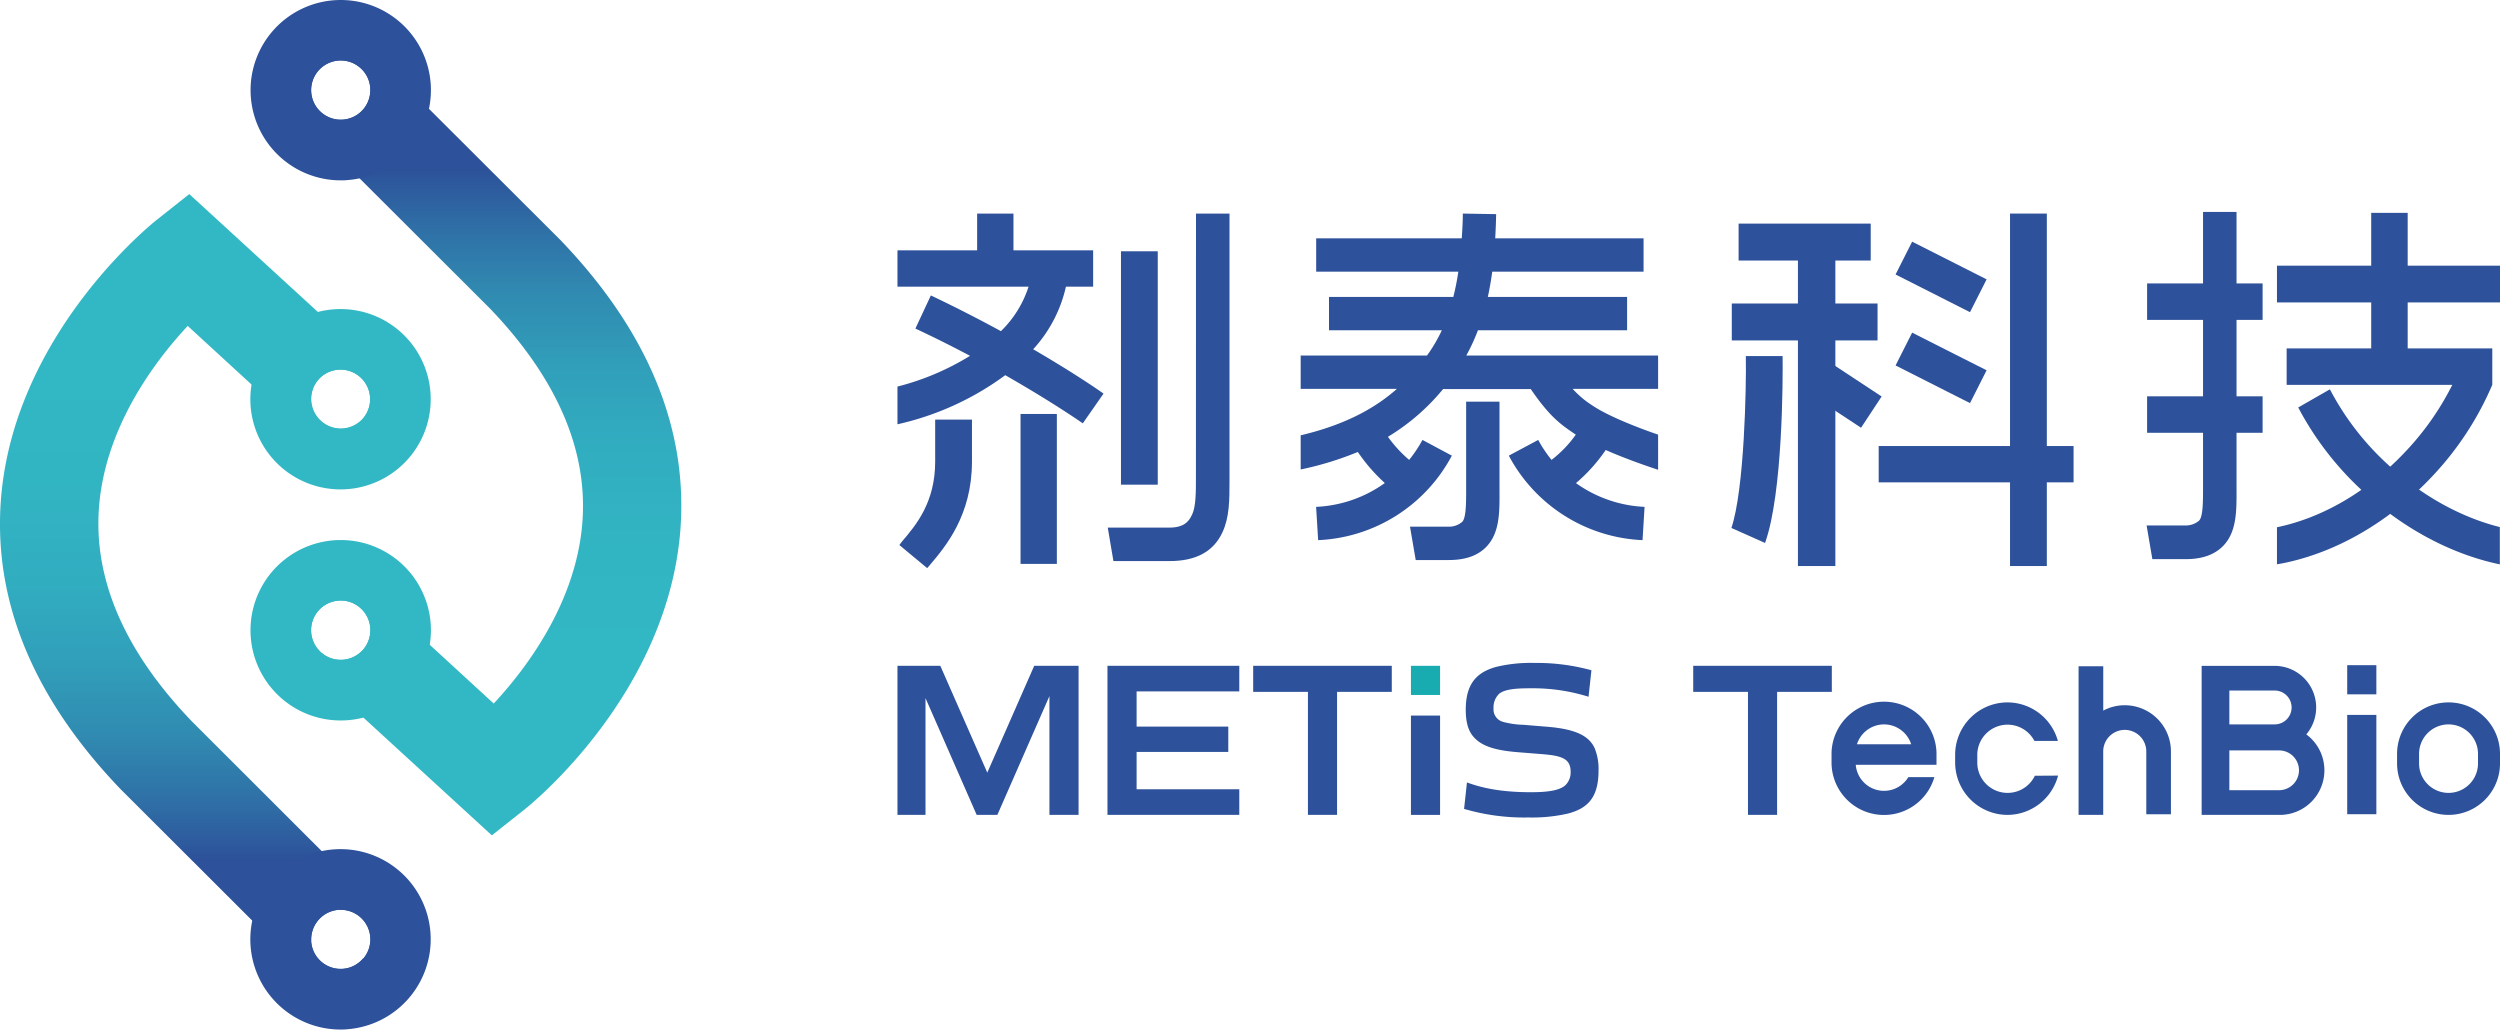
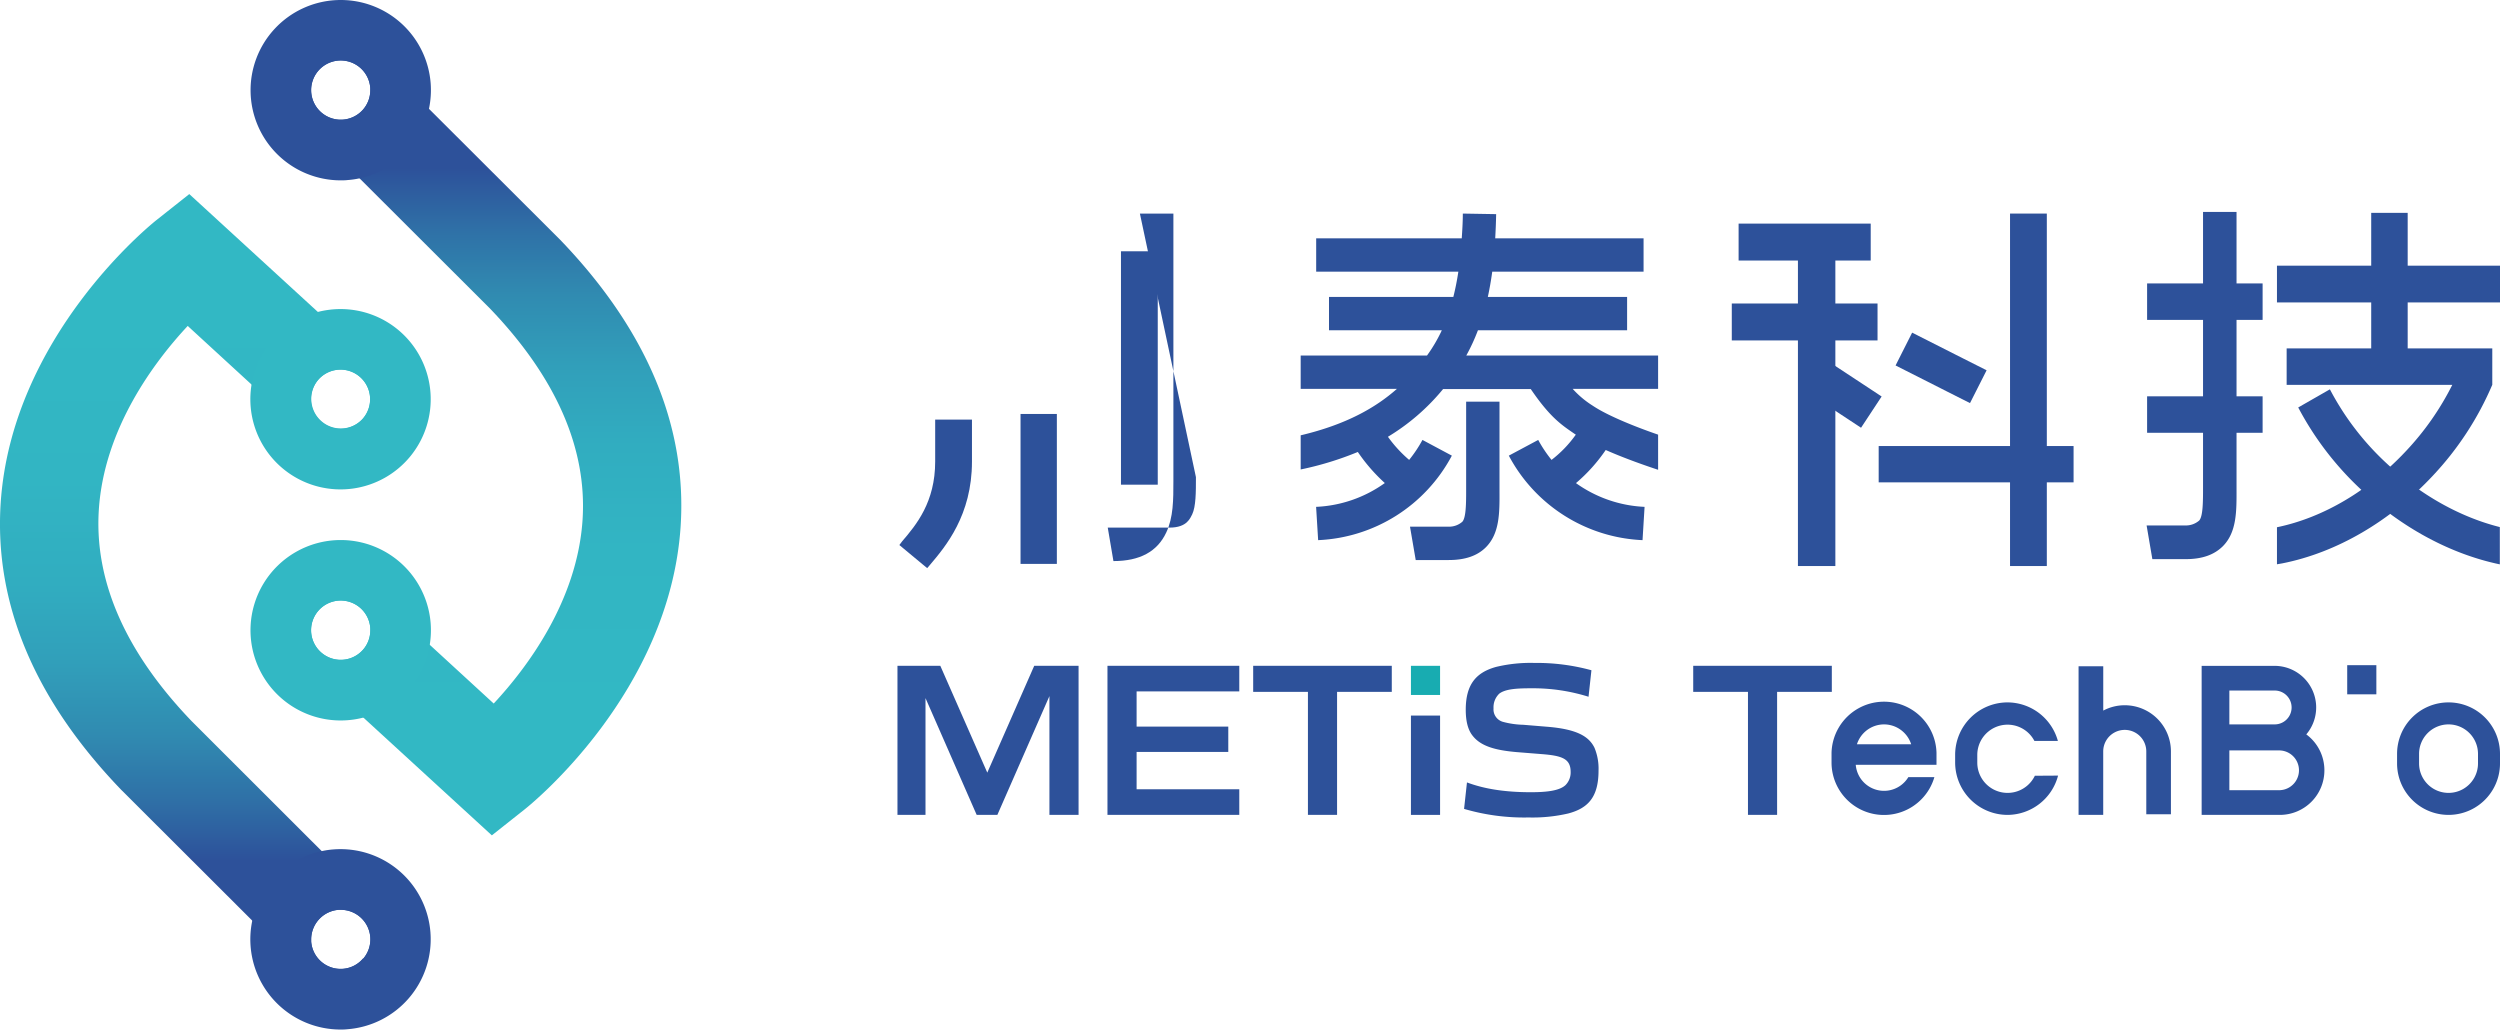
<svg xmlns="http://www.w3.org/2000/svg" viewBox="0 0 700 288.27">
  <defs>
    <style>.cls-1{fill:#2d519a;}.cls-2{fill:url(#未命名的渐变_20);}.cls-3{fill:#32b8c4;}.cls-4{fill:url(#未命名的渐变_19);}.cls-5{fill:#18acb1;}</style>
    <linearGradient id="未命名的渐变_20" x1="136.19" y1="233.94" x2="136.19" y2="11.49" gradientUnits="userSpaceOnUse">
      <stop offset="0.16" stop-color="#32b8c4" />
      <stop offset="0.36" stop-color="#32b5c3" />
      <stop offset="0.49" stop-color="#31adc0" />
      <stop offset="0.59" stop-color="#319fba" />
      <stop offset="0.68" stop-color="#308bb1" />
      <stop offset="0.76" stop-color="#2f71a7" />
      <stop offset="0.84" stop-color="#2d519a" />
    </linearGradient>
    <linearGradient id="未命名的渐变_19" x1="54.56" y1="276.77" x2="54.56" y2="54.31" gradientUnits="userSpaceOnUse">
      <stop offset="0.16" stop-color="#2d519a" />
      <stop offset="0.24" stop-color="#2f71a7" />
      <stop offset="0.32" stop-color="#308bb1" />
      <stop offset="0.41" stop-color="#319fba" />
      <stop offset="0.51" stop-color="#31adc0" />
      <stop offset="0.64" stop-color="#32b5c3" />
      <stop offset="0.84" stop-color="#32b8c4" />
    </linearGradient>
  </defs>
  <g id="图层_2" data-name="图层 2">
    <g id="图层_1-2" data-name="图层 1">
      <path class="cls-1" d="M419.86,112.47h-9.34V137c0,3.74,0,8-1.09,9.11a5.63,5.63,0,0,1-3.8,1.36H394.8l1.6,9.34h9.24c4.6,0,8-1.17,10.41-3.58,3.86-3.88,3.84-9.64,3.81-15.74Z" />
      <path class="cls-1" d="M440.36,108.89h23.91V99.55H410.56a54.34,54.34,0,0,0,3.26-7.07h41.77V83.15h-39c.49-2.25.9-4.6,1.24-7.08H460.2V66.74H418.66c.12-2.18.22-4.42.26-6.78l-9.33-.16c0,2.46-.16,4.75-.3,6.94H368.53v9.33h39.81c-.39,2.59-.87,4.93-1.41,7.08H372.12v9.33h31.59a42.69,42.69,0,0,1-4.15,7.07H364.19v9.34h26.94c-5.81,5.13-14,9.94-26.94,13v9.56a89.16,89.16,0,0,0,16-4.9,48.44,48.44,0,0,0,7.56,8.7,35.69,35.69,0,0,1-19.24,6.67l.57,9.32a44.59,44.59,0,0,0,37.44-23.66l-8.23-4.4a36.23,36.23,0,0,1-3.73,5.59,36.15,36.15,0,0,1-5.94-6.47,60,60,0,0,0,15.45-13.37h24.54c5.38,7.89,8.55,10,12.19,12.49.13.1.29.19.43.28a32.88,32.88,0,0,1-6.8,7.07,36.48,36.48,0,0,1-3.73-5.59l-8.23,4.4a44.6,44.6,0,0,0,37.44,23.66l.57-9.32a35.72,35.72,0,0,1-19.21-6.65A46.38,46.38,0,0,0,449.6,126c5.55,2.45,11.48,4.49,14.67,5.54V121.7c-5.84-2-14-5.21-18.28-8.09A26.33,26.33,0,0,1,440.36,108.89Z" />
      <path class="cls-1" d="M261.85,129.24c0,11.36-5.28,17.7-9.24,22.32l-.79,1.05,7.79,6.47.79-.92c4.36-5.15,11.75-13.87,11.75-28.92V117.49h-10.3Z" />
      <rect class="cls-1" x="313.87" y="70.36" width="10.3" height="65.35" />
-       <path class="cls-1" d="M334.86,133.6c0,4.22,0,8.19-1.05,10.43-.53.92-1.32,3.7-6.34,3.7h-17.3l1.59,9.37h15.71c7.39,0,12.28-2.64,14.79-8,2-4.23,2-9.11,2-14.53V59.8h-9.38Z" />
-       <path class="cls-1" d="M298.46,80.26h7.62V70.1H283.77V59.8H273.6V70.1H251.29V80.26H288a30.29,30.29,0,0,1-7.74,12.46c-5.9-3.21-12.5-6.61-19.62-10L256.31,92c5.41,2.52,10.54,5.11,15.3,7.63a72.68,72.68,0,0,1-20.32,8.61v10.56a80.38,80.38,0,0,0,30.18-13.75c13.16,7.51,21.62,13.4,21.71,13.49l5.8-8.32c-.47-.39-7.89-5.57-19.69-12.43A38.2,38.2,0,0,0,298.46,80.26Z" />
+       <path class="cls-1" d="M334.86,133.6c0,4.22,0,8.19-1.05,10.43-.53.92-1.32,3.7-6.34,3.7h-17.3l1.59,9.37c7.39,0,12.28-2.64,14.79-8,2-4.23,2-9.11,2-14.53V59.8h-9.38Z" />
      <rect class="cls-1" x="285.75" y="115.91" width="10.17" height="41.98" />
      <polygon class="cls-1" points="573.11 118.17 573.11 59.8 562.81 59.8 562.81 119.71 562.81 129.15 562.81 158.49 573.11 158.49 573.11 127.62 573.11 118.17" />
-       <polygon class="cls-1" points="547.73 73.91 535.4 67.67 530.76 76.86 543.41 83.26 545.4 84.27 551.6 87.41 556.25 78.22 549.73 74.92 547.73 73.91" />
      <polygon class="cls-1" points="547.73 99.38 535.4 93.14 530.76 102.33 543.41 108.73 545.4 109.74 551.6 112.87 556.25 103.68 549.73 100.39 547.73 99.38" />
      <rect class="cls-1" x="526.03" y="124.89" width="54.57" height="10.17" />
      <rect class="cls-1" x="511.7" y="102.37" width="10.48" height="16.78" transform="translate(140.13 481.57) rotate(-56.63)" />
      <rect class="cls-1" x="503.42" y="70.37" width="10.48" height="88.12" />
      <rect class="cls-1" x="484.9" y="84.98" width="40.81" height="10.34" />
      <rect class="cls-1" x="486.81" y="62.61" width="36.99" height="10.34" />
-       <path class="cls-1" d="M484.79,147.83l9.42,4.2c5-13.91,5-46.2,4.92-52.33h-10.3C489,108.22,488.43,137.07,484.79,147.83Z" />
      <path class="cls-1" d="M626.23,59.35h-9.38v77.2c0,3.78,0,8.07-1.09,9.21a5.69,5.69,0,0,1-3.82,1.37H601.05l1.61,9.43h9.28c4.63,0,8-1.18,10.46-3.62,3.88-3.91,3.85-9.73,3.83-15.9Z" />
      <rect class="cls-1" x="601.19" y="79.36" width="32.34" height="10.21" />
      <rect class="cls-1" x="601.19" y="110.97" width="32.34" height="10.21" />
      <rect class="cls-1" x="637.55" y="74.39" width="62.45" height="10.29" />
      <rect class="cls-1" x="663.94" y="59.6" width="10.21" height="38.83" />
      <path class="cls-1" d="M640.26,97.55v10.21h46.38a77.7,77.7,0,0,1-12.89,18.46c-10.42,11.16-23.26,18.74-36.2,21.41V158l1.45-.25c15.21-3,30.2-11.72,42.22-24.58a86.78,86.78,0,0,0,16.62-25.43h0V97.55Z" />
      <path class="cls-1" d="M668.37,129.85a76.63,76.63,0,0,1-16-20.84l-8.87,5.08a86.55,86.55,0,0,0,17.86,23.23c11.42,10.64,25,17.86,38.59,20.7V147.58C689.25,144.9,678.1,138.91,668.37,129.85Z" />
      <path class="cls-2" d="M156.83,67.12,120.11,30.47l-15-15A13.77,13.77,0,0,0,85.67,35l15,14.93,36.45,36.38c18.54,19.3,27.28,39.21,26,59.18-1.47,22.76-15.52,41.44-24.88,51.5l-17.87-16.41-15.58-14.31A13.77,13.77,0,0,0,86.1,186.56l15.62,14.34,36,33,9.2-7.29c1.66-1.31,40.5-32.57,43.65-79.11C192.44,119.39,181.1,92.34,156.83,67.12ZM101.68,30.65a8.29,8.29,0,1,1,2-6q0,.33,0,.63A8.24,8.24,0,0,1,101.68,30.65Zm0,151.23a8.3,8.3,0,1,1,2-6c0,.22,0,.43,0,.64A8.23,8.23,0,0,1,101.69,181.88Z" />
      <path class="cls-3" d="M120.59,174.6a25.26,25.26,0,1,0-.27,6A25.42,25.42,0,0,0,120.59,174.6Zm-18.9,7.28a8.3,8.3,0,1,1,2-6c0,.22,0,.43,0,.64A8.23,8.23,0,0,1,101.69,181.88Z" />
      <path class="cls-1" d="M120.59,23.37A25.25,25.25,0,1,0,95.37,50.5c.63,0,1.26,0,1.9-.08a23.24,23.24,0,0,0,3.36-.48,24.31,24.31,0,0,0,6.14-2.14,25.24,25.24,0,0,0,7.76-6.07,24.87,24.87,0,0,0,5.58-11.26A25.45,25.45,0,0,0,120.59,23.37Zm-18.91,7.28a8.29,8.29,0,1,1,2-6q0,.33,0,.63A8.24,8.24,0,0,1,101.68,30.65Z" />
      <path class="cls-4" d="M105.08,253.24l-15-14.93L53.67,201.93c-18.54-19.3-27.28-39.21-26-59.17,1.47-22.76,15.52-41.45,24.89-51.5l17.87,16.41L86,122a13.77,13.77,0,0,0,18.63-20.29L89,87.34l-36-33L43.84,61.6C42.19,62.91,3.35,94.17.2,140.71c-1.89,28.14,9.45,55.2,33.72,80.42l36.72,36.65,15,15a13.77,13.77,0,0,0,19.46-19.5Zm-16-146.87a8.27,8.27,0,0,1,11.69-.86,8.29,8.29,0,0,1,.87,11.68,8.29,8.29,0,0,1-12.56-10.82Zm12.55,162.05A8.18,8.18,0,0,1,96,271.27a8.27,8.27,0,0,1-8.87-7.65q0-.31,0-.63a8.32,8.32,0,0,1,7.68-8.24l.62,0a8.28,8.28,0,0,1,6.26,13.69Z" />
      <path class="cls-3" d="M120.53,109.92A25.23,25.23,0,0,0,95.36,86.54a25.62,25.62,0,0,0-6.34.8,25.25,25.25,0,1,0,31.51,22.58Zm-18.92,7.27a8.28,8.28,0,1,1-.86-11.68,8.28,8.28,0,0,1,.86,11.68Z" />
      <path class="cls-1" d="M120.53,261.15a25.25,25.25,0,0,0-27.06-23.32,23.3,23.3,0,0,0-3.35.48,24.95,24.95,0,0,0-13.91,8.22A25.26,25.26,0,0,0,95.3,288.27c.64,0,1.27,0,1.91-.08a25.25,25.25,0,0,0,23.32-27Zm-18.92,7.27A8.18,8.18,0,0,1,96,271.27a8.27,8.27,0,0,1-8.87-7.65q0-.31,0-.63a8.32,8.32,0,0,1,7.68-8.24l.62,0a8.28,8.28,0,0,1,6.26,13.69Z" />
      <path class="cls-1" d="M251.29,228.17V186.43h12l13.15,29.91,13.14-29.91H302v41.74h-8.16V194.91l-14.58,33.26h-5.79l-14.33-32.7v32.7Z" />
      <path class="cls-1" d="M310.09,228.17V186.43H347v7.17H318.25v9.84h25.67v7.1H318.25V221H347v7.16Z" />
      <path class="cls-1" d="M366.22,228.17V193.72H350.89v-7.29H389.7v7.29H374.38v34.45Z" />
      <rect class="cls-5" x="395.06" y="186.43" width="8.16" height="8.16" />
      <rect class="cls-1" x="395.06" y="200.36" width="8.16" height="27.81" />
      <path class="cls-1" d="M409.94,226.49l.81-7.41c5,1.87,10.78,2.74,17.88,2.74,4.3,0,8-.38,9.72-2a5,5,0,0,0,1.43-3.67c0-3.74-2.43-4.55-8.1-5l-7-.56c-6.73-.57-10.53-1.94-12.65-5-1.06-1.56-1.62-3.8-1.62-6.85,0-7.23,3-10.47,8.47-12a41.41,41.41,0,0,1,10.72-1.12,58,58,0,0,1,16,2.05l-.81,7.42a52,52,0,0,0-16.07-2.37c-4.05,0-7.17.19-8.91,1.49a5.26,5.26,0,0,0-1.62,4.12,3.62,3.62,0,0,0,2.68,3.8,24,24,0,0,0,5.67.81l6.79.56c8.16.68,11.58,2.67,13.14,5.91a15.27,15.27,0,0,1,1.12,6.36c0,7.41-2.93,10.53-8.47,12a44.2,44.2,0,0,1-11.09,1.12A59.69,59.69,0,0,1,409.94,226.49Z" />
      <path class="cls-1" d="M489.43,228.17V193.72H474.1v-7.29h38.81v7.29H497.59v34.45Z" />
      <rect class="cls-1" x="657.22" y="186.25" width="8.16" height="8.16" />
-       <rect class="cls-1" x="657.22" y="200.17" width="8.16" height="27.81" />
      <path class="cls-1" d="M685.59,202.83a8.26,8.26,0,0,1,8.25,8.25v2.68a8.25,8.25,0,0,1-16.5,0v-2.68a8.26,8.26,0,0,1,8.25-8.25m0-6.16a14.41,14.41,0,0,0-14.41,14.41v2.68a14.41,14.41,0,1,0,28.82,0v-2.68a14.41,14.41,0,0,0-14.41-14.41Z" />
      <path class="cls-1" d="M569.76,217.21a8.48,8.48,0,0,1-16.12-3.68v-2.21a8.48,8.48,0,0,1,16-3.85h6.57a14.69,14.69,0,0,0-14.12-10.8h0a14.69,14.69,0,0,0-14.65,14.65v2.21a14.69,14.69,0,0,0,14.65,14.64h0a14.71,14.71,0,0,0,14.17-11Z" />
      <path class="cls-1" d="M534.34,217.59a7.95,7.95,0,0,1-14.73-3.44h22.61c0-.23,0-.45,0-.67v-2.69a14.7,14.7,0,0,0-29.39,0v2.69a14.69,14.69,0,0,0,28.8,4.11Zm-6.8-14.76a8,8,0,0,1,7.59,5.57H519.94A8,8,0,0,1,527.54,202.83Z" />
      <path class="cls-1" d="M594.91,197.47h0a12.77,12.77,0,0,0-6,1.5V186.56H582v41.61h6.9V210.4a6,6,0,0,1,12.06,0V228h6.9V210.4A12.93,12.93,0,0,0,594.91,197.47Z" />
      <path class="cls-1" d="M645.76,205.63a11.65,11.65,0,0,0-8.85-19.19H616.46v41.73h21.92a12.47,12.47,0,0,0,12.45-12.49h0A12.46,12.46,0,0,0,645.76,205.63Zm-8.85-12.28a4.74,4.74,0,0,1,0,9.48H624.22v-9.48Zm1.47,27.9H624.22V210.12h14.16a5.57,5.57,0,0,1,0,11.13Z" />
    </g>
  </g>
</svg>